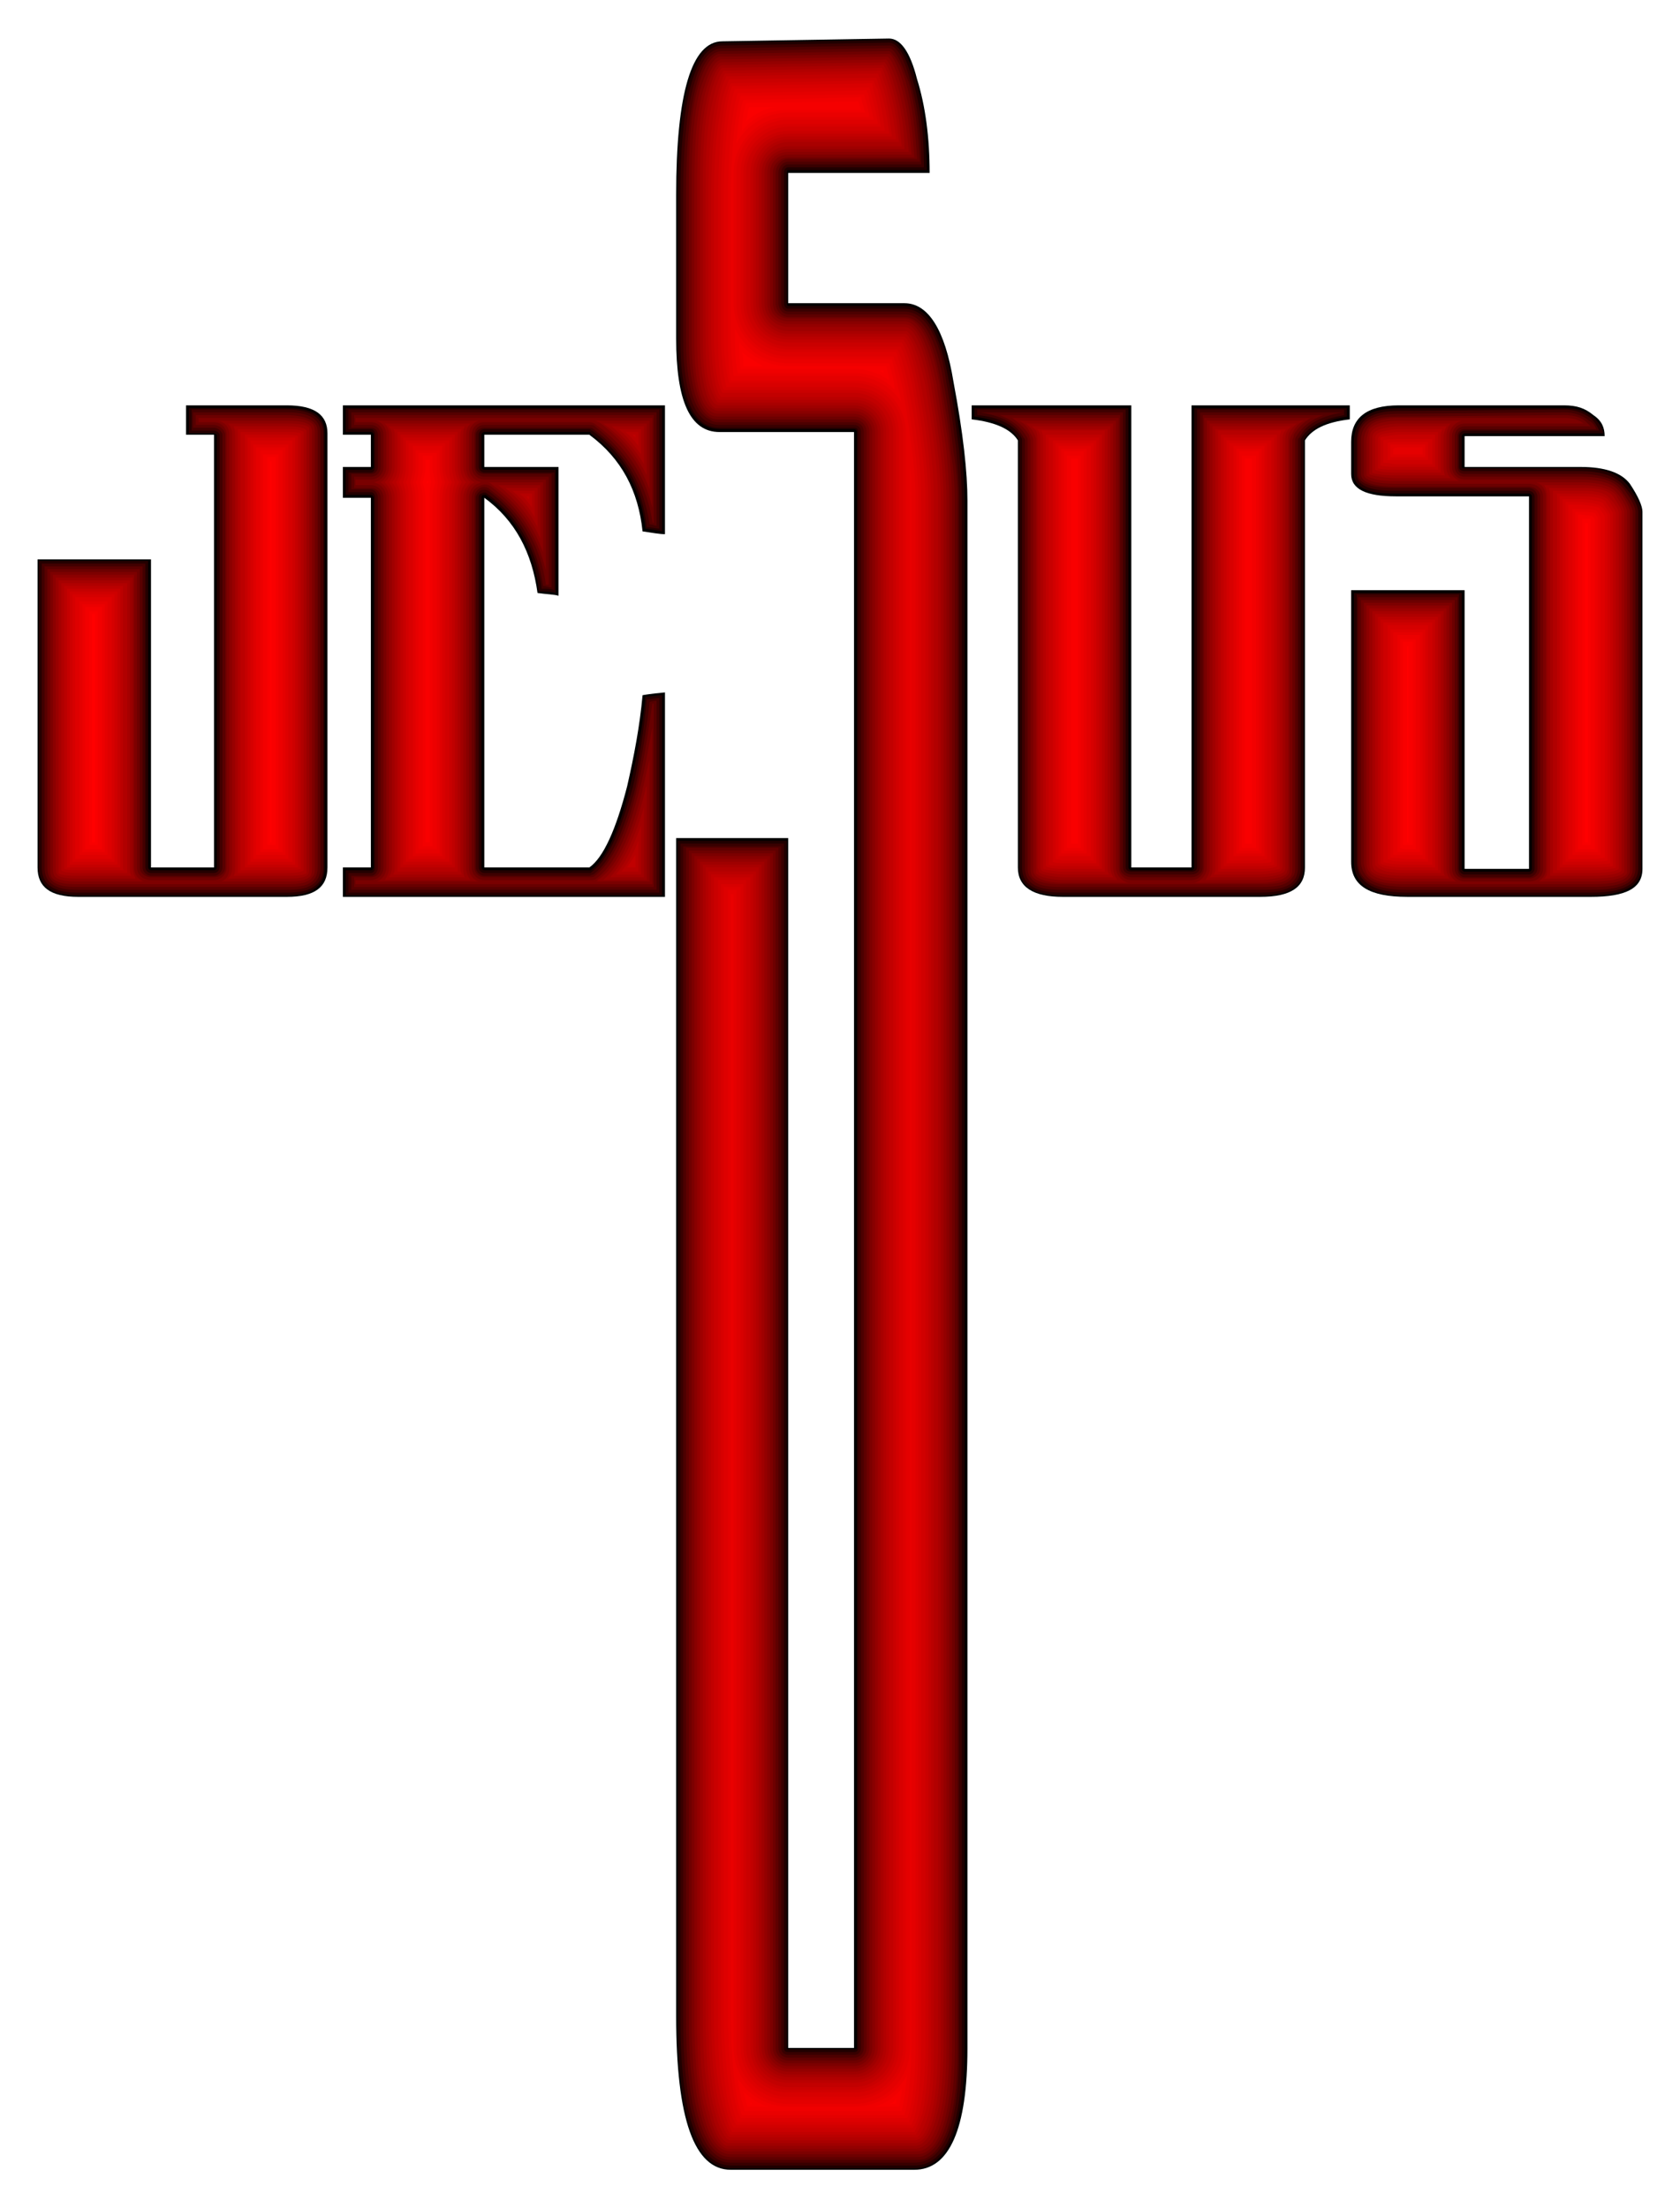
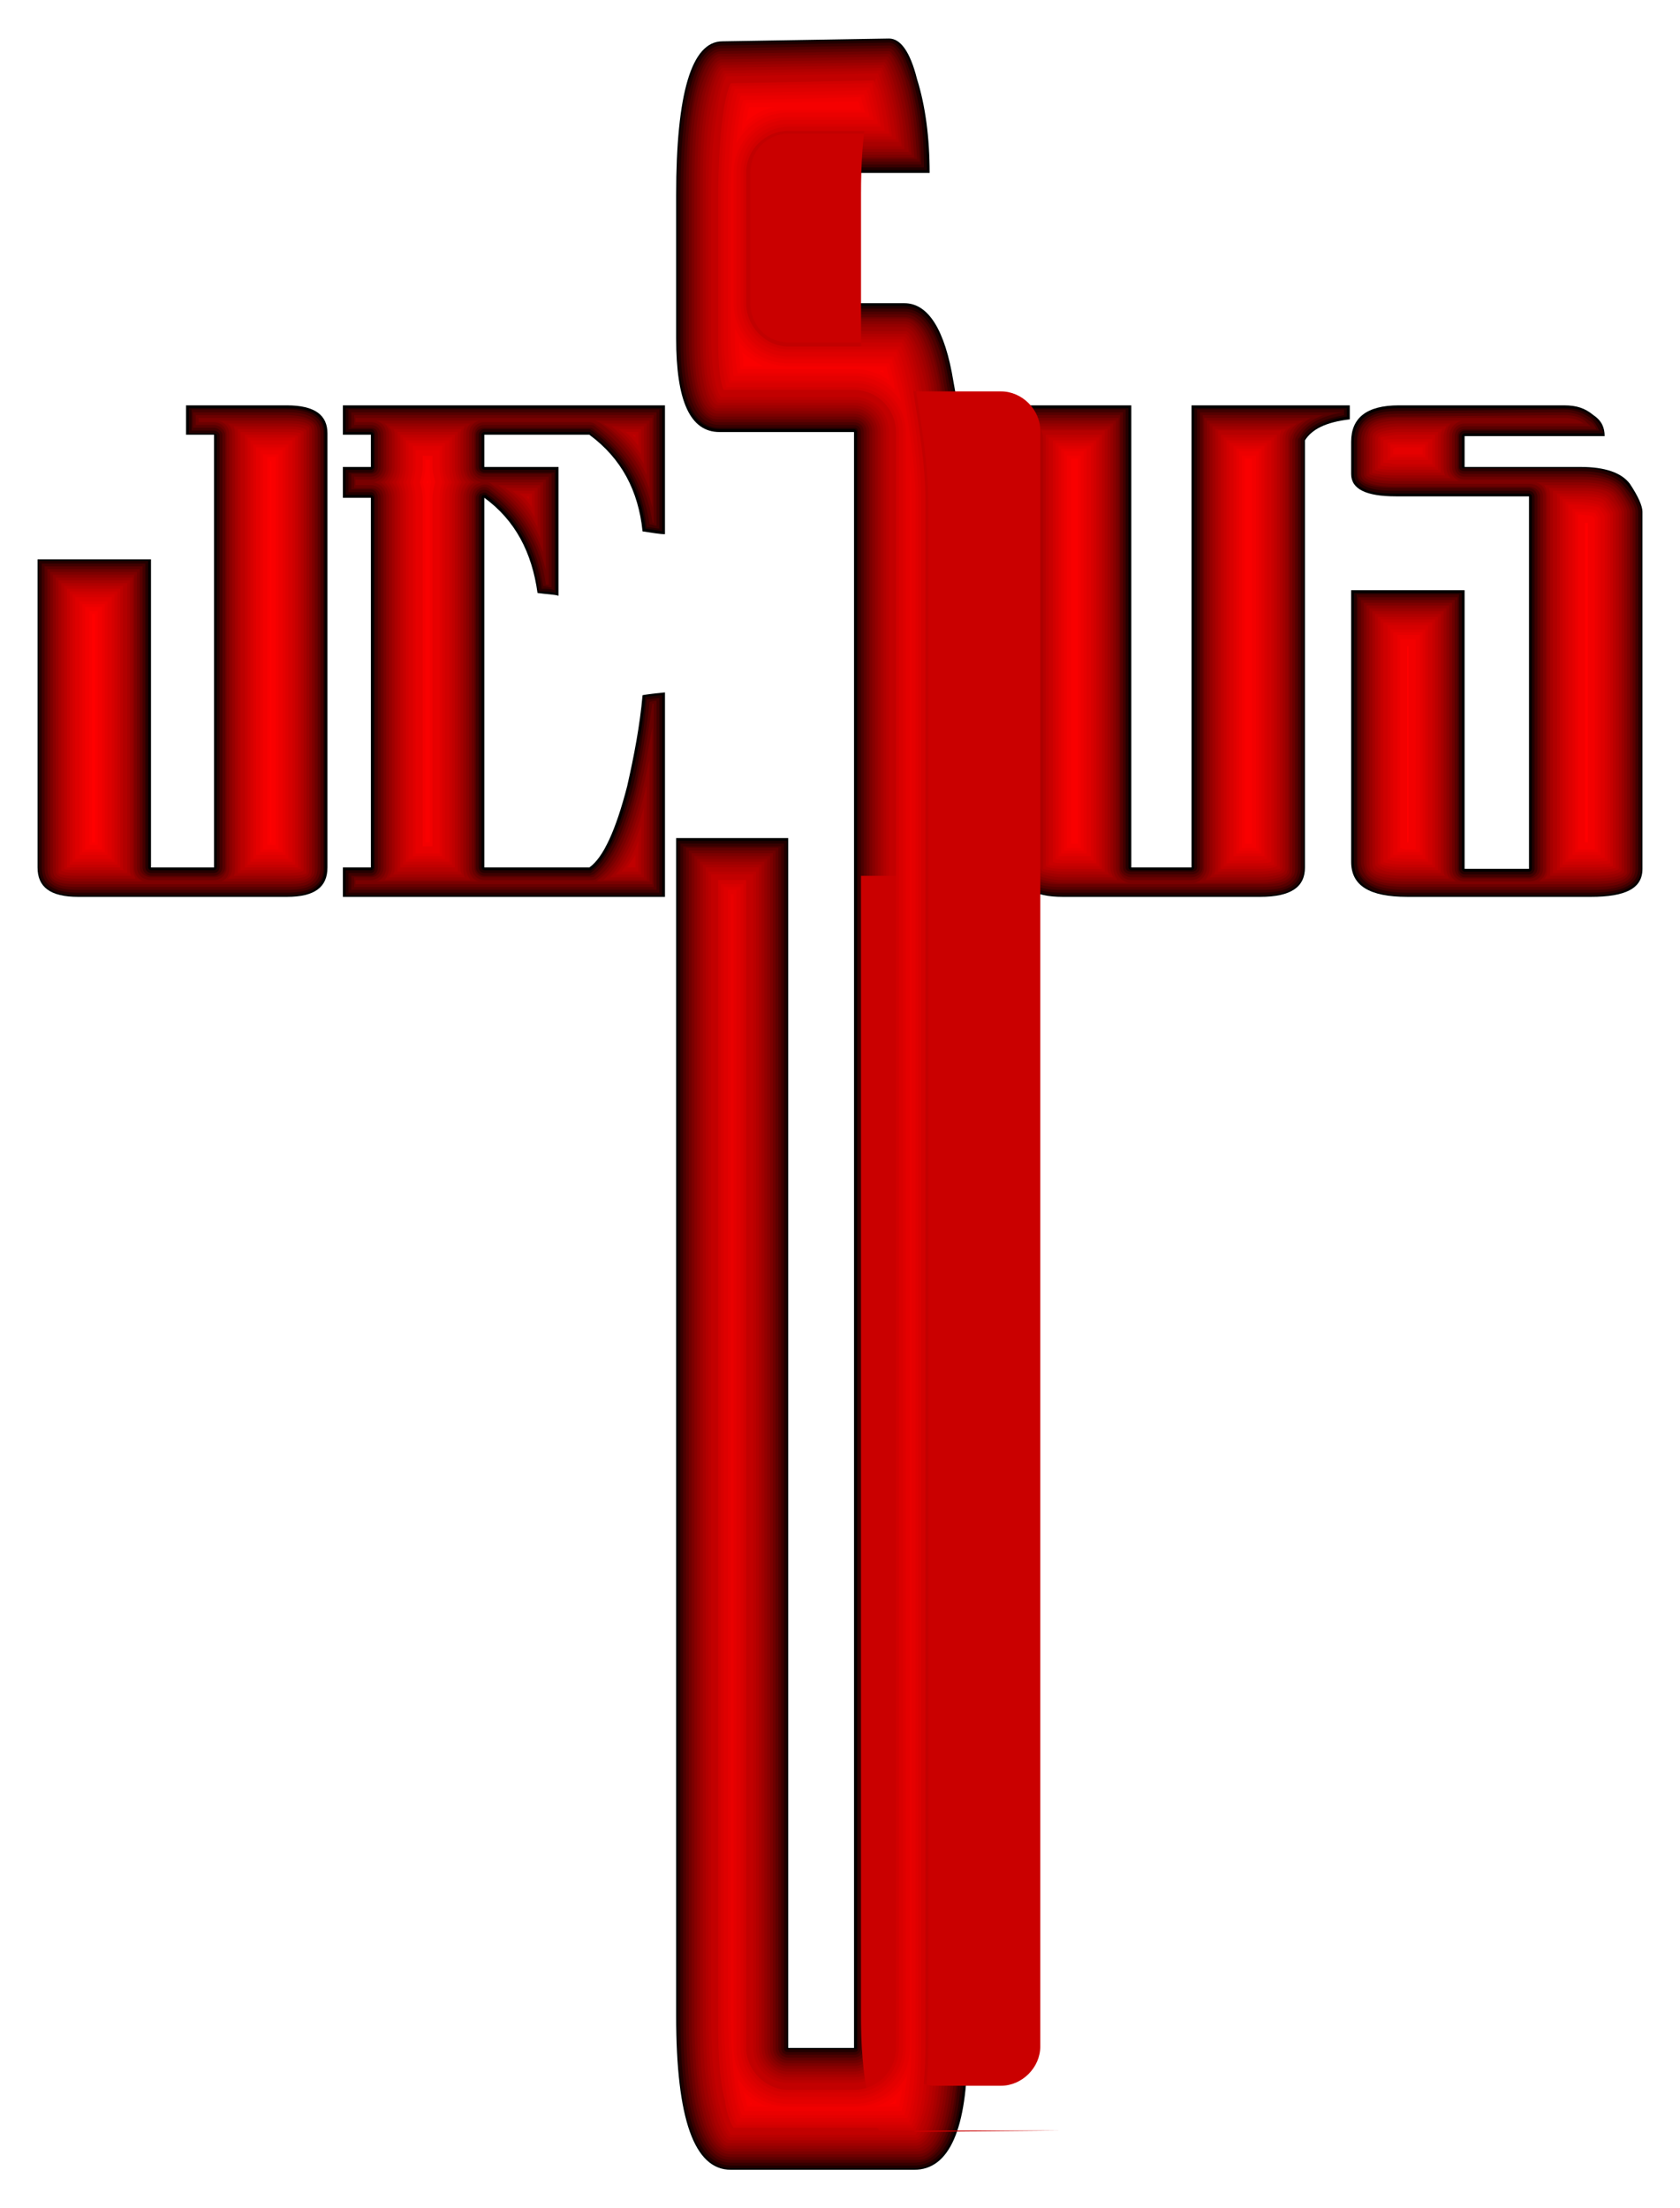
<svg xmlns="http://www.w3.org/2000/svg" enable-background="new 0 0 1261.118 1657.736" image-rendering="optimizeQuality" shape-rendering="geometricPrecision" text-rendering="geometricPrecision" version="1.1" viewBox="0 0 1261.1 1657.7" xml:space="preserve">
  <path d="m548.56 1628.9c-27.332 0-40.999-37.845-40.999-115.64v-884.1h84.1v908.28h49.409v-1213.1h-100.92c-22.076 0-32.589-23.127-32.589-70.434v-107.23c0-76.741 11.564-115.64 34.691-115.64l125.1-2.102c8.41 0 15.769 9.461 21.025 30.486 6.307 19.974 9.461 44.152 9.461 70.434h-106.18v97.766h87.254c17.871 0 30.486 19.974 36.794 58.87 7.359 38.896 10.513 68.331 10.513 89.356v1161.6c0 60.972-13.666 91.459-39.947 91.459h-137.72v-1e-3z" />
  <path d="m215.32 304.3c21.025 0 30.486 7.359 30.486 21.025v325.89c0 14.717-9.461 22.076-30.486 22.076h-156.64c-21.025 0-30.486-7.359-30.486-22.076v-231.27h85.151v231.28h47.306v-324.84h-21.025v-22.076h75.69z" />
  <path d="m257.37 304.3h241.79v96.715c-4.205 0-9.461-1.051-16.82-2.102-3.154-30.486-15.769-54.665-39.947-72.536h-78.844v24.179h55.716v96.715c-3.154-1.051-8.41-1.051-15.769-2.103-4.205-30.486-16.82-54.665-39.947-71.485v277.53h78.844c10.512-7.359 19.974-28.384 28.384-60.972 5.256-23.128 9.461-45.204 11.564-68.331 0 0 5.256-1.051 16.82-2.102v153.48h-241.79v-22.076h21.025v-277.53h-21.025v-23.129h21.025v-24.179h-21.025v-22.076z" />
  <path d="m764.07 651.21v-320.63c-5.256-8.41-16.82-13.666-34.691-15.769v-10.512h119.84v346.91h45.204v-346.91h118.79v10.512c-17.871 2.103-28.384 7.359-33.64 15.769v320.63c0 14.717-10.512 22.076-33.64 22.076h-148.23c-22.076 0-33.64-7.358-33.64-22.076z" />
  <path d="m1056.3 673.28c-28.384 0-42.05-8.41-42.05-26.281v-203.94h85.151v209.2h48.357v-279.63h-99.869c-22.076 0-33.64-5.256-33.64-16.82v-24.179c0-17.871 11.564-27.332 35.742-27.332h124.05c9.461 0 15.769 2.103 22.076 7.359 6.307 4.205 8.41 9.461 8.41 15.769h-105.12v23.127h87.254c17.871 0 30.486 4.205 36.794 12.615 6.307 9.461 9.461 16.82 9.461 21.025v268.07c0 14.717-12.615 21.025-38.896 21.025h-137.71z" />
  <path d="m1203.5 325.32c-1.051-5.256-4.205-9.461-8.41-12.615-6.307-5.256-12.615-6.307-21.025-6.307h-124.05c-17.871 0-33.64 5.256-33.64 25.23v24.179c0 14.717 22.076 14.717 31.537 14.717h99.869c1.051 0 2.103 1.051 2.103 2.103v279.63c0 1.051-1.051 2.102-2.103 2.102h-48.357c-1.051 0-2.103-1.051-2.103-2.102v-207.1h-80.946v201.84c0 22.076 22.076 25.23 39.947 25.23h137.71c12.615 0 37.845-2.103 37.845-19.974v-268.07c0-6.307-6.307-14.717-9.461-18.922-8.41-11.564-23.128-13.666-35.742-13.666h-87.254c-1.051 0-2.103 0-2.103-1.051v-23.127c0-1.051 1.051-2.103 2.103-2.103h104.07z" fill="#240000" />
  <path d="m1200.3 323.22c-1.051-3.154-3.154-6.307-6.307-9.461-6.307-4.205-12.615-6.307-19.974-6.307l-124.05 1.051c-16.82 0-31.537 4.205-31.537 23.127v24.179c0 12.615 21.025 12.615 29.435 12.615h99.869c2.103 0 4.205 2.102 4.205 4.205v279.63c0 2.102-2.102 4.205-4.205 4.205h-48.357c-2.103 0-4.205-2.103-4.205-4.205v-206.04h-76.741v200.79c0 19.974 22.076 23.127 37.845 23.127h137.71c11.564 0 35.742-1.051 35.742-17.871v-268.07c0-5.256-6.307-14.717-9.461-17.871-7.359-10.512-22.076-12.615-33.64-12.615h-87.254c-2.103 0-4.205-1.051-4.205-3.154v-23.127c0-2.103 2.102-4.205 4.205-4.205h100.92z" fill="#410000" />
  <path d="m1198.2 322.17c-1.051-3.154-3.154-5.256-5.256-6.307-5.256-4.205-11.564-6.307-18.922-6.307l-124.05 1.051c-15.769 0-30.486 3.154-30.486 21.025v24.179c0 10.512 21.025 10.512 28.384 10.512h99.869c3.154 0 6.307 3.154 6.307 6.307v279.63c0 3.154-3.154 6.307-6.307 6.307h-48.357c-3.154 0-5.256-3.154-5.256-6.307v-203.94h-74.639v198.69c0 18.922 22.076 21.025 36.794 21.025h137.71c9.461 0 33.64 0 33.64-15.769v-268.07c0-5.256-6.307-13.666-8.41-16.82-7.359-9.461-22.076-11.564-32.589-11.564h-87.254c-3.154 0-5.256-2.103-5.256-5.256v-23.127c0-3.154 2.102-5.256 5.256-5.256h98.815z" fill="#580000" />
  <path d="m1194 320.06c-1.051-1.051-2.102-2.103-3.154-3.154-4.205-4.205-10.512-5.256-16.82-5.256l-124.05 1.051c-14.718 0-28.384 2.103-28.384 18.922v24.179c0 9.461 21.025 9.461 26.281 9.461h99.869c4.205 0 8.41 3.154 8.41 7.359v279.63c0 4.205-4.205 7.359-8.41 7.359h-48.357c-4.205 0-7.359-3.154-7.359-7.359v-201.84h-70.434v196.58c0 3.154 1.051 6.307 3.154 9.461 5.256 8.41 22.076 9.461 31.537 9.461h137.71c7.359 0 26.281 0 30.486-8.41 1.051-2.102 1.051-3.154 1.051-5.256v-268.07c0-4.205-6.307-12.615-8.41-15.769-6.307-9.461-19.974-10.512-30.486-10.512h-87.254c-4.205 0-7.359-3.154-7.359-7.359v-23.127c0-4.205 3.154-7.359 7.359-7.359h94.613z" fill="#6C0000" />
  <path d="m1188.8 317.96c-4.205-3.154-8.41-4.205-14.717-4.205h-124.05c-7.359 0-18.922 1.051-23.127 7.359-2.103 3.154-3.154 6.307-3.154 10.512v24.179c0 7.359 19.974 7.359 24.179 7.359h99.869c6.307 0 10.512 4.205 10.512 9.461v279.63c0 5.256-4.205 9.461-10.512 9.461h-48.357c-5.256 0-9.461-4.205-9.461-9.461v-199.74h-66.229v194.48c0 3.154 1.051 5.256 2.102 8.41 5.256 8.41 22.076 8.41 30.486 8.41h137.71c6.307 0 25.23 0 28.384-7.359 1.051-1.051 1.051-2.103 1.051-4.205v-268.07c0-3.154-5.256-12.615-7.359-14.717-6.307-8.41-19.974-9.461-29.435-9.461h-87.254c-5.256 0-9.461-4.205-9.461-9.461v-23.127c0-5.256 4.205-9.461 9.461-9.461h89.355z" fill="#7D0000" />
  <path d="m1177.2 315.86h-3.154-26.281 29.435zm-79.895 0h-47.306c-6.307 0-17.871 1.051-22.076 6.307-1.051 3.154-2.103 6.307-2.103 9.461v24.179 1.051c1.051 1.051 3.154 2.103 4.205 2.103 5.256 2.103 12.615 2.103 17.871 2.103h47.306c-4.205-2.103-7.359-6.307-7.359-10.513v-23.127c1e-3 -5.257 4.206-10.513 9.462-11.564zm55.716 46.255c4.205 1.051 7.359 5.256 7.359 10.512v279.63c0 4.205-2.103 7.359-5.256 9.461h38.896c5.256 0 24.179 0 27.333-6.307v-3.154-268.07c0-3.154-5.256-11.564-7.359-13.666-5.256-7.359-18.922-8.41-27.332-8.41h-33.641zm-59.921 299.61c-3.154-2.102-5.256-5.256-5.256-9.461v-197.64h-62.024v192.38c0 2.102 0 5.256 2.103 7.359 4.205 7.359 21.025 7.359 28.384 7.359h36.793z" fill="#8C0000" />
  <path d="m1088.9 317.96h-38.896c-5.256 0-16.82 1.051-19.974 5.256-2.102 2.103-2.102 5.256-2.102 8.41v24.179c3.154 2.103 15.769 3.154 19.974 3.154h40.999c-2.103-2.103-3.154-5.256-3.154-8.41v-23.127c-1e-3 -3.154 1.051-7.359 3.153-9.462zm70.434 46.255c1.051 2.103 2.103 5.256 2.103 8.41v279.63c0 3.154 0 5.256-2.103 7.359h34.691c4.205 0 23.127 0 25.23-5.256v-2.102-268.07c0-3.154-5.256-10.512-6.307-12.615-5.256-6.307-18.922-7.359-26.281-7.359h-27.333zm-71.485 295.4c-1.051-2.103-2.103-4.205-2.103-7.359v-195.53h-57.819v190.28c0 2.102 0 4.205 1.051 6.307 4.205 6.307 21.025 6.307 27.332 6.307h31.539z" fill="#900" />
  <path d="m1217.2 384.19c0-2.102-4.205-8.41-6.307-11.564-4.205-6.307-17.871-6.307-24.179-6.307h-24.179c1.051 2.103 1.051 4.205 1.051 6.307v279.63 5.256h30.486c3.154 0 21.025 0 23.127-4.205v-269.12zm-132.46-27.332c-1.051-2.102-1.051-4.205-1.051-6.307v-23.127c0-2.103 1.051-5.256 2.102-7.359h-35.742c-4.205 0-15.769 1.051-18.922 5.256-1.051 1.051-1.051 4.205-1.051 6.307v23.127c4.205 2.102 14.718 2.102 17.871 2.102h36.793zm0 300.66c-1.051-1.051-1.051-3.154-1.051-5.256v-193.43h-53.614v188.17c0 1.051 0 3.154 1.051 5.256 3.154 5.256 19.974 5.256 25.23 5.256h28.384z" fill="#A60000" />
  <path d="m1215.1 652.26v-267.02c0-3.154-4.205-8.41-6.307-10.513-4.205-6.307-15.769-6.307-22.076-6.307h-21.025v4.205 279.63 3.154h28.384c3.153 0 17.87 0 21.024-3.154zm-133.51-297.5v-4.205-23.127c0-2.103 0-3.154 1.051-5.256h-32.589c-3.154 0-14.718 1.051-16.82 4.205-1.051 1.051-1.051 3.154-1.051 5.256v21.025c4.205 2.103 12.615 2.103 15.769 2.103h33.64zm0 300.66v-3.154-191.33h-49.409v186.07c0 1.051 0 3.154 1.051 3.154 3.154 5.256 18.922 5.256 23.127 5.256h25.231z" fill="#B10000" />
  <path d="m1213 651.21v-265.97c-1.051-3.154-4.205-7.359-5.256-9.461-4.205-5.256-15.769-5.256-21.025-5.256h-18.922c1.051 0 1.051 1.051 1.051 2.103v279.63 1.051h25.23c3.154 0 14.717 0 18.922-2.103zm-133.51-298.55v-2.103-23.127-3.154h-29.435c-3.154 0-13.666 1.051-14.718 3.154-1.051 1.051-1.051 3.154-1.051 4.205v19.974c4.205 1.051 10.512 1.051 13.666 1.051h31.538zm0 300.66v-1.051-189.22h-45.204v183.97s0 2.102 1.051 2.102c2.103 4.205 17.871 4.205 21.025 4.205h23.128z" fill="#b00" />
  <path d="m1210.8 650.16v-264.92c-1.051-2.103-4.205-6.307-5.256-8.41-3.154-4.205-14.717-4.205-18.922-4.205h-15.769v278.58h23.127c3.154 0 12.615 0 16.82-1.051zm-133.51-299.61v-23.127-1.051h-27.333c-3.154 0-10.512 1.051-13.666 2.103v3.154 17.871c4.205 1.051 9.461 1.051 11.564 1.051h29.435zm0 300.66v-186.07h-40.999v182.92c4.205 3.154 15.769 3.154 19.974 3.154h21.025z" fill="#C50000" />
  <path d="m1208.7 648.05v-261.76c-1.051-2.103-4.205-6.307-5.256-8.41-2.103-2.102-13.666-3.154-16.82-3.154h-13.666v274.38h21.025c3.154 0 10.513 0 14.717-1.052zm-133.51-299.6v-18.922h-25.23c-2.103 0-8.41 0-11.564 1.051v16.82c4.205 0 7.359 1.051 9.461 1.051h27.333zm0 300.66v-181.87h-36.794v179.76c4.205 2.102 14.718 2.102 17.871 2.102h18.923z" fill="#CE0000" />
  <path d="m1206.6 645.95v-259.66c-1.051-2.103-3.154-5.256-5.256-6.307-2.103-2.103-11.564-3.154-14.717-3.154h-11.564v270.17h18.922c2.102-1e-3 8.41-1e-3 12.615-1.052zm-134.56-300.66v-13.666h-22.076c-2.103 0-6.307 0-8.41 1.051v12.615h6.307 24.179zm0 301.71v-177.66h-30.486v175.56c4.205 2.102 11.564 2.102 14.718 2.102h15.768z" fill="#D60000" />
  <path d="m1204.5 643.85v-256.5c-1.051-2.102-3.154-4.205-4.205-6.307-3.154-1.051-10.512-2.102-13.666-2.102h-9.461v265.96h16.82c2.101 0 6.306 0 10.512-1.052zm-134.56-300.66v-9.461h-19.974-6.307v9.461h4.205 22.076zm0 301.71v-172.4h-26.281v171.35c4.205 0 9.461 1.051 12.615 1.051h13.666z" fill="#DE0000" />
  <path d="m1201.4 641.75v-253.35c-1.051-2.102-2.103-4.205-3.154-5.256-2.103-1.051-9.461-1.051-11.564-1.051h-6.307v259.66h13.666 7.359zm-133.51-300.66v-5.256h-17.871c-1.051 0-2.103 0-4.205 1.051v4.205h2.102 19.974zm0 300.66v-167.15h-22.076v167.15h10.512 11.564z" fill="#E50000" />
  <path d="m1199.3 639.64v-251.25c-1.051-1.051-1.051-2.102-2.102-3.154-3.154-1.051-8.41-1.051-10.512-1.051h-4.205v255.45h11.564 5.255zm-133.51 0v-162.94h-16.82v162.94h7.359 9.461z" fill="#EC0000" />
  <path d="m1197.2 637.54v-248.1l-2.103-2.103c-2.103 0-6.307-1.051-8.41-1.051h-2.103v251.25h9.461c1e-3 1e-3 1.052 1e-3 3.155 1e-3zm-134.56 0v-157.69h-11.564v156.64c2.103 1.051 4.205 1.051 5.256 1.051h6.308z" fill="#F30000" />
-   <path d="m1194 634.39v-243.89-1.051h-6.307v244.94h6.307zm-133.51 0v-152.43h-7.359v152.43h3.154 4.205z" fill="#F90000" />
  <path d="m1191.9 632.28v-239.68h-2.103v239.68h2.103zm-134.56 0v-147.18h-1.051v147.18h1.051z" fill="#f00" />
  <path d="m1011.1 312.7v-6.307h-114.59v344.81c0 1.051-1.051 2.102-2.103 2.102h-45.204c-1.051 0-2.102-1.051-2.102-2.102v-344.81h-115.64v6.307c12.615 2.103 27.332 5.256 33.64 17.871v320.63c0 17.871 17.871 21.025 32.589 21.025h148.23c14.718 0 32.589-3.154 32.589-21.025v-320.63c6.307-11.563 21.024-15.768 32.588-17.871z" fill="#230000" />
  <path d="m1009 311.65v-4.205h-110.38v343.76c0 2.102-2.102 3.154-4.205 3.154h-45.204c-2.102 0-4.205-1.051-4.205-3.154v-343.76h-111.43v4.205c12.615 1.051 27.332 5.256 33.64 17.871v321.68c0 16.82 16.82 18.922 30.486 18.922h148.23c13.666 0 30.486-2.102 30.486-18.922v-321.68c6.308-11.564 21.026-15.769 32.589-17.871z" fill="#3E0000" />
  <path d="m1008 309.55h-107.23v341.66c0 3.154-3.154 5.256-6.307 5.256h-45.204c-3.154 0-6.307-2.103-6.307-5.256v-341.66h-107.23c12.615 2.102 26.281 6.307 32.589 18.922 1.051 1.051 1.051 1.051 1.051 2.103v320.63c0 15.769 15.769 16.82 28.384 16.82h148.23c12.615 0 28.384-1.051 28.384-16.82v-320.63c0-1.051 0-1.051 1.051-2.103 5.256-11.563 19.973-16.819 32.588-18.922z" fill="#500" />
  <path d="m993.24 311.65h-90.407v339.55c0 4.205-4.205 7.359-8.41 7.359h-45.204c-4.205 0-8.41-3.154-8.41-7.359v-339.55h-90.407c8.41 3.154 15.769 8.41 19.974 15.769 1.051 1.051 1.051 2.102 1.051 3.154v320.63c0 2.102 0 5.256 2.102 7.359 4.205 7.359 16.82 7.359 24.179 7.359h148.23c7.359 0 19.974 0 24.179-7.359 2.102-2.102 2.102-5.256 2.102-7.359v-320.63c0-1.051 0-2.103 1.051-3.154 4.205-7.358 11.564-12.614 19.974-15.768z" fill="#680000" />
  <path d="m983.78 313.76h-79.895v337.45c0 5.256-4.205 9.461-9.461 9.461h-45.204c-5.256 0-9.461-4.205-9.461-9.461v-337.45h-79.895c4.205 3.154 9.461 7.359 12.615 12.615 0 1.051 1.051 3.154 1.051 4.205v320.63c0 2.102 0 4.205 1.051 6.307 4.205 6.307 16.82 6.307 23.127 6.307h148.23c6.307 0 18.922 0 23.128-6.307 1.051-2.102 1.051-4.205 1.051-6.307v-320.63c0-1.051 1.051-2.103 1.051-4.205 3.155-5.256 7.36-9.461 12.616-12.615z" fill="#790000" />
  <path d="m978.52 315.86h-72.536v335.35c0 5.256-4.205 10.512-9.461 11.564h49.409c5.256 0 17.871-1.051 21.025-6.307 1.051-1.051 1.051-3.154 1.051-5.256v-320.63c0-1.051 1.051-3.154 2.103-5.256 2.102-4.205 4.204-7.359 8.409-9.461zm-131.41 346.91c-5.256-1.051-9.461-6.307-9.461-11.564v-335.35h-72.536c4.205 2.103 6.307 5.256 8.41 9.461 1.051 2.103 2.103 3.154 2.103 5.256v320.63c0 2.102 0 4.205 1.051 5.256 3.154 5.256 15.769 6.307 21.025 6.307h49.408z" fill="#800" />
  <path d="m973.27 317.96h-65.177v333.25c0 3.154-1.051 6.307-3.154 9.461h40.999c4.205 0 16.82-1.051 19.974-5.256 0-1.051 1.051-3.154 1.051-4.205v-320.63c0-2.103 0-4.205 1.051-6.307 1.051-2.103 3.153-4.205 5.256-6.308zm-134.56 342.71c-2.102-3.154-3.154-6.307-3.154-9.461v-333.25h-65.177c2.103 2.103 4.205 4.205 5.256 6.307s2.102 4.205 2.102 6.307v320.63 4.205c3.154 4.205 15.769 5.256 19.974 5.256h40.999z" fill="#950000" />
  <path d="m969.06 320.06h-58.87v331.14c0 2.102 0 5.256-2.102 7.359h37.845c3.154 0 15.769-1.051 17.871-4.205 1.051-1.051 1.051-2.102 1.051-3.154v-320.63c0-2.103 0-4.205 1.051-6.307 1.051-2.103 2.103-3.154 3.154-4.205zm-133.51 338.5c-1.051-2.102-2.102-5.256-2.102-7.359v-331.14h-58.87l3.154 3.154c1.051 3.154 1.051 5.256 1.051 7.359v320.63c0 1.051 1.051 2.102 1.051 3.154 2.103 3.154 14.717 4.205 17.871 4.205h37.845z" fill="#A10000" />
  <path d="m964.86 322.17h-52.562v329.04c0 2.102 0 3.154-1.051 5.256h34.691c3.154 0 14.718-1.051 15.769-3.154 1.051-1.051 1.051-2.102 1.051-2.102v-320.63c0-2.103 0-5.256 2.102-7.359v-1.051zm-132.46 334.3c-1.051-2.103-1.051-3.154-1.051-5.256v-329.04h-52.562c2.102 3.154 2.102 5.256 2.102 8.41v320.63s0 1.051 1.051 2.102c1.051 2.102 13.666 3.154 15.769 3.154h34.691z" fill="#AC0000" />
  <path d="m782.99 652.26c3.154 1.051 11.564 2.102 14.717 2.102h31.537v-3.154-327.99h-47.306c1.051 3.154 1.051 5.256 1.051 7.359v320.63c1e-3 1e-3 1e-3 1e-3 1e-3 1.052zm131.41 2.103h31.537c3.154 0 11.564-1.051 14.718-2.102v-1.051-320.63c0-2.103 0-4.205 1.051-7.359h-47.306v327.99 3.154z" fill="#B60000" />
  <path d="m785.09 650.16c3.154 2.102 10.512 2.102 12.615 2.102h29.435v-1.051-324.84h-42.05v4.205 319.58zm131.41 2.102h29.435c2.103 0 9.461 0 12.615-2.102v-319.58-4.205h-42.05v324.84 1.051z" fill="#C00000" />
  <path d="m787.2 649.1c3.154 1.051 8.41 1.051 10.512 1.051h27.332v-321.68h-37.845v2.103 318.53zm131.41 1.051h27.332c2.103 0 7.359 0 10.513-1.051v-318.53-2.103h-37.845v321.68z" fill="#C80000" />
  <path d="m790.35 647c2.102 1.051 5.256 1.051 7.359 1.051h25.23v-317.48h-32.589v316.43zm130.35 1.051h25.23c2.103 0 5.256 0 8.41-1.051v-316.43h-33.64v317.48z" fill="#D10000" />
  <path d="m792.45 644.9c2.102 0 4.205 1.051 5.256 1.051h23.128v-313.27h-28.384v312.22zm130.36 1.051h23.127c1.051 0 3.154-1.051 5.256-1.051v-312.22h-28.384v313.27z" fill="#D80000" />
  <path d="m794.55 642.8h3.154 21.025v-308.02h-24.179v308.02zm131.41 0h19.974 3.154v-308.02h-23.128v308.02z" fill="#E00000" />
  <path d="m796.66 640.7h18.922v-303.81h-18.922v303.81zm131.41 0h18.922v-303.81h-18.922v303.81z" fill="#E70000" />
  <path d="m798.76 638.59h14.717v-299.61h-14.717v299.61zm131.41 0h14.717v-299.61h-14.717v299.61z" fill="#ED0000" />
  <path d="m800.86 636.49h10.513v-294.35h-10.513v294.35zm131.41 0h10.513v-294.35h-10.513v294.35z" fill="#F30000" />
  <path d="m804.02 633.34h5.256v-289.09h-5.256v289.09zm130.36 0h5.256v-289.09h-5.256v289.09z" fill="#F90000" />
  <path d="m806.12 631.23v-284.89 284.89zm131.41 0v-284.89 284.89z" fill="#f00" />
  <path d="m259.47 306.4v17.871h18.922c1.051 0 2.102 1.051 2.102 2.102v24.179c0 1.051-1.051 2.103-2.102 2.103h-18.922v18.922h18.922c1.051 0 2.102 1.051 2.102 2.102v277.53c0 1.051-1.051 2.102-2.102 2.102h-18.922v18.922h237.58v-150.33c-4.205 0-8.41 1.051-12.615 1.051-2.103 23.127-6.307 45.204-11.564 67.28-4.205 17.871-13.666 51.511-29.435 63.075h-79.895c-1.051 0-2.102-1.051-2.102-2.102v-277.53c0-1.051 0-1.051 1.051-2.102h2.103c24.179 17.871 36.794 43.101 39.947 72.536 4.205 0 8.41 0 12.615 1.051v-92.51h-53.614c-1.051 0-2.102-1.051-2.102-2.103v-24.179c0-1.051 1.051-2.102 2.102-2.102h78.844s1.051 0 1.051 1.051c24.179 17.871 37.845 42.05 40.999 71.485 4.205 1.051 8.41 1.051 12.615 2.103v-92.51h-237.58z" fill="#230000" />
  <path d="m261.57 307.45v14.717h16.82c2.102 0 3.154 2.103 3.154 4.205v24.179c0 2.103-1.051 4.205-3.154 4.205h-16.82v14.717h16.82c2.102 0 3.154 2.103 3.154 4.205v277.53c0 2.102-1.051 4.205-3.154 4.205h-16.82v14.717h233.38v-146.12c-3.154 0-6.307 1.051-9.461 1.051-2.103 22.076-5.256 44.152-10.512 66.229-5.256 17.871-14.717 51.511-30.486 63.075-1.051 1.051-1.051 1.051-2.103 1.051h-78.844c-2.102 0-4.205-2.102-4.205-4.205v-277.53c0-2.102 1.051-3.154 2.103-3.154 1.051-1.051 3.154-1.051 4.205 0 24.179 17.871 36.794 42.05 40.999 71.485 3.154 0 6.307 0 9.461 1.051v-88.305h-52.562c-2.102 0-4.205-2.103-4.205-4.205v-24.179c0-2.102 2.103-4.205 4.205-4.205h78.844c1.051 0 1.051 1.051 2.103 1.051 24.179 17.871 37.845 42.05 40.999 72.536 3.154 0 6.307 1.051 9.461 1.051v-89.356h-233.38z" fill="#3E0000" />
  <path d="m263.67 309.55v11.564h14.717c3.154 0 5.256 2.102 5.256 5.256v24.179c0 3.154-2.103 5.256-5.256 5.256h-14.717v11.564h14.717c3.154 0 5.256 3.154 5.256 6.307v277.53c0 3.154-2.103 6.307-5.256 6.307h-14.717v10.513h229.17v-141.92c-1.051 0-3.154 0-5.256 1.051-2.102 21.025-6.307 43.101-10.512 64.126-5.256 18.922-14.717 52.562-31.537 65.177-1.051 0-2.102 1.051-3.154 1.051h-78.844c-3.154 0-6.307-3.154-6.307-6.307v-277.53c0-2.102 2.102-4.205 3.154-5.256 2.103-1.051 4.205-1.051 6.307 0 24.179 17.871 36.794 43.101 40.999 71.485 2.103 0 4.205 1.051 6.307 1.051v-85.151h-50.46c-3.154 0-6.307-2.103-6.307-5.256v-24.179c0-3.154 3.154-5.256 6.307-5.256h78.844c1.051 0 2.103 0 3.154 1.051 24.179 17.871 37.845 42.05 42.05 71.485 2.103 0 4.205 1.051 5.256 1.051v-85.151h-229.17z" fill="#500" />
  <path d="m265.78 311.65v7.359h12.615c4.205 0 7.359 3.154 7.359 7.359v24.179c0 4.205-3.154 7.359-7.359 7.359h-12.615v8.41h12.615c4.205 0 7.359 3.154 7.359 7.359v277.53c0 4.205-3.154 7.359-7.359 7.359h-12.615v7.359h224.97v-137.72h-1.051c-3.154 22.076-6.307 43.101-11.564 64.126-4.205 18.922-14.717 52.562-31.537 65.177-1.051 1.051-2.103 1.051-4.205 1.051h-78.844c-4.205 0-7.359-3.154-7.359-7.359v-277.53c0-3.154 1.051-5.256 4.205-7.359 2.103-1.051 5.256-1.051 7.359 1.051 24.179 17.871 37.845 42.05 42.05 71.485h2.102v-80.946h-48.357c-4.205 0-7.359-3.154-7.359-7.359v-24.179c0-4.205 3.154-7.359 7.359-7.359h78.844c2.103 0 3.154 0 4.205 1.051 24.179 18.922 38.896 43.101 43.101 71.485 0 1.051 1.051 1.051 1.051 1.051v-80.946h-224.97z" fill="#680000" />
  <path d="m266.83 313.76v3.154h11.564c5.256 0 9.461 4.205 9.461 9.461v24.179c0 5.256-4.205 9.461-9.461 9.461h-11.564v4.205h11.564c5.256 0 9.461 4.205 9.461 9.461v277.53c0 5.256-4.205 9.461-9.461 9.461h-11.564v3.154h222.86v-117.74c-3.154 15.769-5.256 30.486-9.461 46.255-5.256 19.974-14.717 54.665-32.589 67.28-1.051 1.051-3.154 1.051-5.256 1.051h-78.844c-5.256 0-9.461-4.205-9.461-9.461v-277.53c0-4.205 2.102-7.359 5.256-8.41 3.154-2.103 6.307-2.103 9.461 0 22.076 16.82 34.691 37.845 40.999 63.075v-68.331h-46.255c-5.256 0-9.461-4.205-9.461-9.461v-24.179c0-5.256 4.205-9.461 9.461-9.461h78.844c2.103 0 4.205 1.051 5.256 2.102 22.076 15.769 35.742 36.794 42.05 62.024v-67.28h-222.86z" fill="#790000" />
  <path d="m282.6 315.86c4.205 1.051 7.359 5.256 7.359 10.512v24.179c0 6.307-4.205 10.513-9.461 11.564 5.256 1.051 9.461 5.256 9.461 11.564v277.53c0 5.256-3.154 9.461-7.359 10.512h76.741c-4.205-1.051-7.359-5.256-7.359-10.512v-277.53c0-4.205 2.103-8.41 6.307-10.512 1.051 0 2.102-1.051 3.154-1.051-5.256-1.051-9.461-5.256-9.461-11.564v-24.179c0-5.256 3.154-9.461 7.359-10.512h-76.741zm163.99 345.86h40.999v-91.459c-2.102 7.359-3.154 14.717-5.256 22.076v1.051c-5.256 19.974-14.717 54.665-33.64 67.28 0 1.052-1.051 1.052-2.103 1.052zm-80.946-299.61c2.103 0 3.154 1.051 4.205 2.102 18.922 13.666 30.486 30.486 37.845 50.46v-52.562h-42.05zm80.946-46.255c1.051 0 2.102 1.051 3.154 1.051 17.871 13.666 30.486 30.486 37.845 50.46v-51.511h-40.999z" fill="#800" />
  <path d="m288.9 317.96c2.102 2.103 3.154 5.256 3.154 8.41v24.179c0 5.256-3.154 9.461-6.307 11.564 3.154 2.102 6.307 6.307 6.307 11.564v277.53c0 3.154-1.051 6.307-3.154 9.461h64.126c-2.102-3.154-3.154-6.307-3.154-9.461v-277.53c0-5.256 2.103-9.461 6.307-11.564-4.205-2.103-6.307-6.307-6.307-11.564v-24.179c0-3.154 1.051-6.307 3.154-8.41h-64.126zm164 342.71h32.589v-70.434c-1.051 1.051-1.051 2.102-1.051 3.154-5.257 19.974-14.718 52.563-31.538 67.28zm-78.844-296.45c13.666 11.564 24.179 24.179 31.537 39.947v-39.947h-31.537zm78.844-46.255c14.717 10.512 25.23 24.179 32.589 38.896v-38.896h-32.589z" fill="#950000" />
  <path d="m292.06 320.06c1.051 2.102 2.102 4.205 2.102 6.307v24.179c0 4.205-2.102 8.41-5.256 11.564 3.154 3.154 5.256 7.359 5.256 11.564v277.53c0 3.154-1.051 5.256-2.102 7.359h56.767c-1.051-2.102-1.051-4.205-1.051-7.359v-277.53c0-4.205 2.102-8.41 5.256-11.564-3.154-3.154-5.256-7.359-5.256-11.564v-24.179c0-2.102 0-4.205 1.051-6.307h-56.767zm166.1 338.5h25.23v-52.562c-5.256 17.871-13.666 38.896-25.23 52.562zm-78.843-292.25c10.512 8.41 17.871 17.871 24.179 29.435v-29.435h-24.179zm79.894-46.255c9.461 8.41 17.871 17.871 24.179 28.384v-28.384h-24.179z" fill="#A10000" />
  <path d="m295.21 322.17c1.051 1.051 1.051 3.154 1.051 4.205v24.179c0 4.205-2.103 8.41-4.205 11.564 2.102 3.154 4.205 7.359 4.205 11.564v277.53c0 2.102 0 3.154-1.051 5.256h51.511c-1.051-2.103-1.051-3.154-1.051-5.256v-277.53c0-4.205 1.051-8.41 4.205-11.564-3.154-3.154-4.205-7.359-4.205-11.564v-24.179c0-1.051 0-3.154 1.051-4.205h-51.511zm167.15 334.3h18.922v-36.793c-5.256 13.666-10.512 26.281-18.922 36.793zm-77.792-288.04c7.359 6.307 12.615 12.615 16.82 19.974v-19.974h-16.82zm79.895-46.255c6.307 5.256 11.564 12.615 16.82 18.922v-18.922h-16.82z" fill="#AC0000" />
  <path d="m298.36 324.27v2.102 24.179c0 4.205-1.051 8.41-4.205 11.564 3.154 3.154 4.205 7.359 4.205 11.564v277.53 3.154h45.204v-3.154-277.53c0-4.205 1.051-8.41 3.154-11.564-2.102-3.154-3.154-7.359-3.154-11.564v-24.179-2.102h-45.204zm168.2 330.09h12.615v-23.127c-3.154 8.409-7.359 15.768-12.615 23.127zm-76.741-283.84c4.205 3.154 7.359 7.359 9.461 10.512v-10.512h-9.461zm79.895-46.255c3.154 3.154 6.307 6.307 9.461 10.512v-10.512h-9.461z" fill="#B60000" />
  <path d="m300.47 326.37v24.179c0 4.205-1.051 8.41-3.154 11.564 2.103 3.154 3.154 7.359 3.154 11.564v277.53h40.999v-277.53c0-4.205 1.051-8.41 3.154-11.564-2.103-3.154-3.154-7.359-3.154-11.564v-24.179h-40.999zm170.3 324.84h6.307v-9.461c-2.102 3.154-4.204 6.307-6.307 9.461zm-75.69-278.58c1.051 1.051 1.051 2.102 2.102 2.102v-2.102h-2.102zm79.895-46.255c0 1.051 1.051 1.051 2.102 2.103v-2.103h-2.102z" fill="#C00000" />
  <path d="m302.57 328.47v22.076c0 4.205-1.051 8.41-3.154 11.564 2.102 3.154 3.154 7.359 3.154 11.564v275.43h36.794v-275.43c0-4.205 1.051-8.41 2.103-11.564-1.051-3.154-2.103-7.359-2.103-11.564v-22.076h-36.794z" fill="#C80000" />
  <path d="m304.67 330.58v19.974c0 4.205-1.051 8.41-2.102 11.564 1.051 3.154 2.102 7.359 2.102 11.564v273.32h32.589v-273.32c0-4.205 0-8.41 2.102-11.564-2.102-3.154-2.102-7.359-2.102-11.564v-19.974h-32.589z" fill="#D10000" />
  <path d="m306.77 332.68v17.871c0 4.205 0 8.41-2.103 11.564 2.103 3.154 2.103 7.359 2.103 11.564v271.22h27.332v-271.22c0-4.205 1.051-8.41 3.154-11.564-2.103-3.154-3.154-7.359-3.154-11.564v-17.871h-27.332z" fill="#D80000" />
  <path d="m309.93 334.78v15.769c0 4.205-1.051 8.41-2.103 11.564 1.051 3.154 2.103 7.359 2.103 11.564v269.12h22.076v-269.12c0-4.205 1.051-8.41 2.103-11.564-1.051-3.154-2.103-7.359-2.103-11.564v-15.769h-22.076z" fill="#E00000" />
  <path d="m312.03 337.94v12.615c0 4.205-1.051 8.41-2.102 11.564 1.051 3.154 2.102 7.359 2.102 11.564v267.02h17.871v-267.02c0-4.205 1.051-8.41 2.102-11.564-1.051-4.205-2.102-7.359-2.102-11.564v-12.615h-17.871z" fill="#E70000" />
-   <path d="m314.13 340.04v10.512c0 4.205 0 8.41-2.103 11.564 2.103 3.154 2.103 7.359 2.103 11.564v263.86h13.666v-263.86c0-4.205 0-8.41 1.051-11.564-1.051-4.205-1.051-7.359-1.051-11.564v-10.512h-13.666z" fill="#ED0000" />
  <path d="m317.29 342.14v8.41c0 4.205-1.051 8.41-2.103 11.564 1.051 3.154 2.103 7.359 2.103 11.564v261.76h7.359v-261.76c0-4.205 1.051-8.41 2.103-11.564-1.051-4.205-2.103-7.359-2.103-11.564v-8.41h-7.359z" fill="#F30000" />
  <path d="m319.39 345.29v5.256c0 4.205-1.051 8.41-2.102 11.564 1.051 3.154 2.102 7.359 2.102 11.564v258.61h3.154v-258.61c0-4.205 0-8.41 1.051-11.564-1.051-4.205-1.051-7.359-1.051-11.564v-5.256h-3.154z" fill="#F90000" />
  <path d="m320.44 361.06v2.102l1.051-1.051c0-1.051-1.051-1.051-1.051-1.051z" fill="#f00" />
  <path d="m141.73 306.4v18.922h18.922c1.051 0 2.102 1.051 2.102 1.051v324.84c0 1.051-1.051 2.102-2.102 2.102h-47.306c-1.051 0-2.103-1.051-2.103-2.102v-230.22h-81.996v230.22c0 16.82 14.717 21.025 29.435 21.025h156.64c14.717 0 28.384-4.205 28.384-21.025v-325.89c0-16.82-14.717-18.922-28.384-18.922h-73.588z" fill="#240000" />
  <path d="m143.83 307.45v15.769h16.82c2.102 0 4.205 2.103 4.205 3.154v324.84c0 2.102-2.102 4.205-4.205 4.205h-47.306c-2.103 0-4.205-2.102-4.205-4.205v-228.12h-77.793v228.12c0 15.769 13.666 18.922 27.332 18.922h156.64c13.666 0 27.332-3.154 27.332-18.922v-325.89c0-14.717-14.717-17.871-27.332-17.871h-71.484z" fill="#410000" />
  <path d="m144.88 309.55v11.564h15.769c3.154 0 6.307 3.154 6.307 5.256v324.84c0 3.154-3.154 6.307-6.307 6.307h-47.306c-3.154 0-6.307-3.154-6.307-6.307v-226.02h-73.588v226.02c0 14.717 12.615 16.82 25.23 16.82h156.64c12.615 0 25.23-2.102 25.23-16.82v-325.89c0-13.666-13.666-15.769-25.23-15.769h-70.434z" fill="#580000" />
  <path d="m146.98 311.65v7.359h13.666c4.205 0 8.41 4.205 8.41 7.359v324.84c0 4.205-4.205 7.359-8.41 7.359h-47.306c-4.205 0-8.41-3.154-8.41-7.359v-223.92h-69.383v223.92c0 13.666 11.564 14.717 23.127 14.717h156.64c11.564 0 23.127-1.051 23.127-14.717v-325.89c0-2.103 0-5.256-2.102-7.359-4.205-5.256-14.717-6.307-21.025-6.307h-68.33z" fill="#6C0000" />
  <path d="m149.09 313.76v3.154h11.564c5.256 0 9.461 4.205 9.461 9.461v324.84c0 5.256-4.205 9.461-9.461 9.461h-47.306c-6.307 0-10.512-4.205-10.512-9.461v-221.81h-65.178v221.81c0 3.154 0 5.256 1.051 7.359 4.205 5.256 13.666 5.256 19.974 5.256h156.64c5.256 0 15.769 0 18.922-5.256 2.103-2.102 2.103-4.205 2.103-7.359v-325.89c0-2.103 0-4.205-1.051-6.307-4.205-5.256-14.717-5.256-19.974-5.256h-66.229z" fill="#7D0000" />
  <path d="m163.8 315.86c5.256 1.051 8.41 5.256 8.41 10.512v324.84c0 5.256-2.102 9.461-6.307 10.512h49.409c5.256 0 14.717 0 17.871-4.205 1.051-2.102 1.051-4.205 1.051-6.307v-325.89c0-2.103 0-3.154-1.051-5.256-3.154-4.205-13.666-4.205-17.871-4.205h-51.512zm-55.717 345.86c-4.205-1.051-7.359-5.256-7.359-10.512v-219.71h-60.972v219.71c0 2.102 0 4.205 1.051 6.307 3.154 4.205 12.615 4.205 17.871 4.205h49.409z" fill="#8C0000" />
  <path d="m171.16 317.96c2.102 2.103 3.154 5.256 3.154 8.41v324.84c0 3.154-1.051 6.307-3.154 8.41h44.152c4.205 0 13.666 0 15.769-3.154 1.051-1.051 1.051-3.154 1.051-5.256v-325.89-4.205c-3.154-3.154-12.615-3.154-16.82-3.154h-44.152zm-69.382 341.66c-1.051-2.103-2.102-5.256-2.102-8.41v-217.61h-57.819v217.61c0 2.102 0 4.205 1.051 5.256 2.102 3.154 11.564 3.154 15.769 3.154h43.101z" fill="#900" />
  <path d="m175.37 320.06c1.051 2.102 1.051 4.205 1.051 6.307v324.84c0 2.102 0 5.256-1.051 6.307h39.947c3.154 0 12.615 0 14.717-2.102v-4.205-325.89-2.103c-2.102-3.154-11.564-3.154-14.717-3.154h-39.947zm-76.741 337.45c-1.051-1.051-1.051-4.205-1.051-6.307v-215.51h-53.614v215.51 4.205c2.102 2.102 11.564 2.102 14.717 2.102h39.948z" fill="#A60000" />
  <path d="m178.52 322.17v4.205 324.84 4.205h36.794c2.103 0 10.512 0 12.615-2.102v-2.102-326.94c-2.103-2.103-9.461-2.103-12.615-2.103h-36.794zm-83.049 333.25v-4.205-213.4h-49.408v213.4 2.102c2.102 2.102 9.461 2.102 12.615 2.102h36.793z" fill="#B10000" />
  <path d="m180.62 324.27v2.102 324.84 2.102h34.691c2.103 0 8.41 0 10.512-1.051v-326.94c-2.102-1.051-8.41-1.051-10.512-1.051h-34.691zm-87.254 329.04c-1.051 0-1.051-1.051-1.051-2.102v-211.3h-44.153v212.35c2.102 1.051 8.41 1.051 10.512 1.051h34.692z" fill="#b00" />
  <path d="m183.78 326.37v324.84h31.537 8.41v-323.78c-2.102-1.051-6.307-1.051-8.41-1.051h-31.537zm-93.561 324.84v-209.2h-39.947v209.2h8.41 31.537z" fill="#C50000" />
  <path d="m185.88 328.47v320.63h29.435 6.307v-320.63h-6.307-29.435zm-97.766 320.63v-204.99h-35.743v204.99h6.307 29.436z" fill="#CE0000" />
  <path d="m187.98 330.58v316.43h27.332 4.205v-316.43h-4.205-27.332zm-101.97 316.43v-200.79h-31.537v200.79h4.205 27.332z" fill="#D60000" />
  <path d="m190.09 333.73v311.17h25.23 1.051v-311.17h-1.051-25.23zm-106.18 311.17v-196.58h-27.333v196.58h2.102 25.231z" fill="#DE0000" />
  <path d="m192.19 335.83v305.91h22.076v-305.91h-22.076zm-111.43 305.91v-190.28h-21.025v190.28h21.025z" fill="#E50000" />
  <path d="m195.34 337.94v301.71h16.82v-301.71h-16.82zm-116.69 301.71v-186.07h-16.82v186.07h16.82z" fill="#EC0000" />
  <path d="m197.44 341.09v296.45h11.564v-296.45h-11.564zm-120.89 296.45v-181.87h-12.615v181.87h12.615z" fill="#F30000" />
  <path d="m200.6 343.19v291.2h6.307v-291.2h-6.307zm-127.2 291.2v-175.56h-6.307v175.56h6.307z" fill="#F90000" />
  <path d="m202.7 346.34v285.94h1.051v-285.94h-1.051zm-131.41 285.94v-171.35h-2.103v171.35h2.103z" fill="#f00" />
  <path d="m695.74 127.69c0-23.127-2.102-46.255-8.41-68.331-2.102-7.359-9.461-29.435-19.974-29.435l-125.1 2.102c-33.64 0-33.64 94.612-33.64 114.59v107.23c0 21.025 2.102 68.331 31.537 68.331h100.92c1.051 0 2.102 1.051 2.102 2.103v1213.1c0 1.051-1.051 1.051-2.102 1.051h-49.409c-1.051 0-1.051 0-1.051-1.051v-906.18h-81.997v882c0 24.179 0 114.59 39.947 114.59h137.71c36.794 0 37.845-66.229 37.845-90.407v-1161.6c0-12.615-1.051-25.23-2.103-37.845-2.102-16.82-5.256-34.691-7.359-51.511-3.154-17.871-11.564-56.767-35.742-56.767h-87.254c-1.051 0-1.051-1.051-1.051-2.102v-97.766c0-1.051 0-2.102 1.051-2.102h104.08z" fill="#1F0000" />
  <path d="m693.63 125.58c0-22.076-2.103-44.152-8.41-65.177-2.103-7.359-8.41-28.384-17.871-28.384l-125.1 2.102c-31.537 0-31.537 93.561-31.537 112.48v107.23c0 19.974 1.051 67.28 29.435 67.28h100.92c2.102 0 3.154 1.051 3.154 3.154v1213.1c0 2.103-1.051 3.154-3.154 3.154h-49.409c-2.102 0-3.154-1.051-3.154-3.154v-904.07h-77.792v879.9c0 23.127 0 112.48 37.845 112.48h137.71c35.742 0 35.742-65.177 35.742-88.305v-1161.6c0-12.615-1.051-25.23-2.102-37.845-2.102-16.82-4.205-33.64-7.359-50.46s-10.513-55.716-33.64-55.716h-87.254c-2.102 0-3.154-2.103-3.154-4.205v-97.766c0-2.102 1.051-4.205 3.154-4.205h101.97z" fill="#380000" />
  <path d="m691.53 123.48c0-21.025-2.102-42.05-8.41-63.075-1.051-5.256-7.359-26.281-15.769-26.281l-125.1 2.102c-29.435 0-29.435 93.561-29.435 110.38v107.23c0 17.871 1.051 65.177 27.332 65.177h100.92c3.154 0 5.256 2.103 5.256 5.256v1213.1c0 3.154-2.102 5.256-5.256 5.256h-49.409c-3.154 0-5.256-2.102-5.256-5.256v-901.97h-73.587v877.79c0 22.076 0 110.38 35.742 110.38h137.71c33.64 0 33.64-65.177 33.64-86.202v-1161.6c0-12.615-1.051-25.23-2.102-37.845-2.103-16.82-4.205-33.64-7.359-50.46-2.102-15.769-9.461-53.614-31.537-53.614h-87.254c-3.154 0-5.256-3.154-5.256-6.307v-97.766c0-3.154 2.102-6.307 5.256-6.307h99.869z" fill="#4C0000" />
  <path d="m690.48 121.38c-1.051-19.974-3.154-40.999-8.41-59.921-2.103-4.205-8.41-25.23-14.718-25.23l-125.1 2.102c-27.332 0-27.332 92.51-27.332 108.28v107.23c0 15.769 1.051 53.614 17.871 60.972 2.102 2.103 5.256 2.103 7.359 2.103h100.92c4.205 0 7.359 3.154 7.359 7.359v1213.1c0 4.205-3.154 7.359-7.359 7.359h-49.409c-4.205 0-7.359-3.154-7.359-7.359v-900.92h-69.382v876.74c0 19.974 0 108.28 33.64 108.28h137.71c3.154 0 6.307 0 8.41-1.051 23.128-10.512 24.179-64.126 24.179-83.049v-1161.6c0-12.615-1.051-25.23-3.154-36.794-2.102-17.871-4.205-34.691-7.359-51.511-2.102-13.666-9.461-51.511-29.435-51.511h-87.254c-4.205 0-7.359-4.205-7.359-8.41v-97.766c0-4.205 3.154-8.41 7.359-8.41h98.818z" fill="#5E0000" />
  <path d="m688.38 119.28c-1.051-18.922-3.154-38.896-8.41-57.819-2.102-6.307-4.205-13.666-8.41-18.922-1.051-1.051-3.154-4.205-4.205-4.205l-125.1 2.102h-3.154c-8.41 3.154-13.666 18.922-15.769 27.332-6.307 24.179-6.307 53.614-6.307 78.844v107.23c0 14.717 1.051 52.562 16.82 59.921 2.103 1.051 4.205 1.051 6.307 1.051h100.92c5.256 0 9.461 4.205 9.461 9.461v1213.1c0 5.256-4.205 9.461-9.461 9.461h-49.409c-5.256 0-9.461-4.205-9.461-9.461v-898.82h-65.177v874.64c0 18.922 0 106.18 31.537 106.18h137.71c3.154 0 5.256 0 7.359-1.051 22.076-9.461 23.127-63.075 23.127-80.946v-1161.6c0-12.615-1.051-25.23-3.154-36.794-1.051-16.82-4.205-33.64-7.359-51.511-2.103-11.564-8.41-49.409-27.332-49.409h-87.254c-5.256 0-9.461-5.256-9.461-10.512v-97.766c0-5.256 4.205-10.512 9.461-10.512h96.716z" fill="#6E0000" />
  <path d="m686.28 118.22c-1.051-18.922-3.154-37.845-8.41-55.716-1.051-4.205-6.307-19.974-10.513-22.076l-125.1 2.102h-2.103c-7.359 2.102-12.615 18.922-14.717 25.23-6.307 24.179-6.307 54.665-6.307 78.844v107.23c0 13.666 1.051 50.46 14.717 57.819 2.103 1.051 4.205 1.051 6.307 1.051h100.92c6.307 0 11.564 5.256 11.564 11.564v1213.1c0 6.307-5.256 11.564-11.564 11.564h-49.409c-6.307 0-11.564-5.256-11.564-11.564v-896.72h-60.972v872.54c0 16.82 0 104.07 29.435 104.07h137.71c2.102 0 5.256 0 7.359-1.051 19.974-8.41 21.025-62.024 21.025-78.844v-1161.6c0-12.615-1.051-25.23-2.102-36.794-2.103-16.82-5.256-33.64-7.359-50.46-2.102-11.564-9.461-49.409-26.281-49.409h-87.254c-6.307 0-11.564-4.205-11.564-11.564v-97.766c0-6.307 5.256-11.564 11.564-11.564h94.613z" fill="#7C0000" />
  <path d="m684.17 116.12c-1.051-17.871-3.154-35.742-8.41-53.614-1.051-3.154-5.256-16.82-9.461-19.974l-124.05 2.102h-1.051c-7.359 2.102-11.564 17.871-13.666 24.179-6.307 23.127-6.307 53.614-6.307 77.792v107.23c0 12.615 0 49.409 13.666 55.716 2.102 1.051 3.154 1.051 5.256 1.051h100.92c7.359 0 13.666 6.307 13.666 13.666v1213.1c0 7.359-6.307 13.666-13.666 13.666h-49.409c-7.359 0-13.666-6.307-13.666-13.666v-894.61h-56.767v870.43c0 15.769 0 101.97 27.332 101.97h137.71c2.102 0 4.205 0 6.307-1.051 18.922-7.359 19.974-60.972 19.974-76.741v-1161.6c0-12.615-1.051-24.179-2.103-36.794-2.102-16.82-5.256-33.64-7.359-50.46-2.103-9.461-9.461-47.306-24.179-47.306h-87.254c-7.359 0-13.666-5.256-13.666-13.666v-97.766c0-8.41 6.307-13.666 13.666-13.666h92.51z" fill="#890000" />
  <path d="m682.07 114.02c-1.051-16.82-4.205-34.691-8.41-50.46-1.051-4.205-5.256-15.769-8.41-18.922l-121.94 2.102h-1.051-1.051c-5.256 2.102-10.512 17.871-11.564 22.076-6.307 24.179-6.307 53.614-6.307 77.792v107.23c0 11.564 0 48.357 12.615 53.614 1.051 1.051 3.154 1.051 4.205 1.051h100.92c8.41 0 15.769 7.359 15.769 15.769v1213.1c0 8.41-7.359 15.769-15.769 15.769h-49.409c-8.41 0-15.769-7.359-15.769-15.769v-892.51h-52.562v868.33c0 23.127 0 52.562 7.359 75.69 2.102 7.359 6.307 21.025 14.717 24.179h3.154 137.71c2.102 0 3.154 0 5.256-1.051 17.871-7.359 18.922-59.921 18.922-74.639v-1161.6c0-12.615-1.051-24.179-2.102-35.742-2.102-17.871-5.256-34.691-7.359-51.511-2.102-8.41-8.41-45.204-22.076-45.204h-87.254c-8.41 0-15.769-6.307-15.769-15.769v-97.766c0-9.461 7.359-15.769 15.769-15.769h90.407z" fill="#940000" />
  <path d="m678.92 111.92c0-16.82-3.154-32.589-7.359-47.306-1.051-4.205-4.205-13.666-7.359-17.871l-120.89 2.102h-1.051c-5.256 1.051-9.461 16.82-10.513 21.025-6.307 23.127-6.307 52.562-6.307 76.741v107.23c0 10.512 1.051 47.306 11.564 52.562h3.154 100.92c9.461 0 17.871 8.41 17.871 17.871v1213.1c0 9.461-8.41 17.871-17.871 17.871h-49.409c-9.461 0-17.871-8.41-17.871-17.871v-890.41h-48.357v866.23c0 23.127 0 52.562 7.359 74.639 1.051 6.307 6.307 21.025 12.615 23.127h3.154 137.71c21.025 0 22.076-62.024 22.076-73.587v-1161.6c0-28.384-5.256-58.87-9.461-86.202-1.051-7.359-8.41-44.152-19.974-44.152h-87.254c-9.461 0-17.871-7.359-17.871-17.871v-97.766c0-10.512 8.41-17.871 17.871-17.871h87.253z" fill="#9F0000" />
  <path d="m676.81 109.81c-1.051-15.769-3.154-30.486-7.359-45.204-1.051-3.154-3.154-11.564-6.307-15.769l-119.84 2.102h-1.051c-4.205 2.102-8.41 17.871-9.461 22.076-5.256 23.127-5.256 50.46-5.256 73.587v107.23c0 7.359 0 50.46 12.615 50.46h100.92c10.513 0 19.974 9.461 19.974 19.974v1213.1c0 10.512-9.461 19.974-19.974 19.974h-49.409c-10.512 0-19.974-9.461-19.974-19.974v-888.3h-44.152v864.13c0 23.127 1.051 51.511 7.359 74.639 1.051 5.256 5.256 18.922 11.564 21.025h2.103 137.71c18.922 0 19.974-60.972 19.974-71.485v-1161.6c0-28.384-5.256-58.87-9.461-86.202-2.103-10.512-5.256-24.179-10.513-33.64-1.051-2.102-4.205-7.359-6.307-7.359h-1.051-87.254c-10.512 0-19.974-9.461-19.974-21.025v-97.766c0-11.564 9.461-19.974 19.974-19.974h85.148z" fill="#A90000" />
  <path d="m674.71 106.66c-1.051-13.666-3.154-27.332-7.359-40.999-1.051-3.154-3.154-10.512-5.256-14.717l-118.79 2.102c-4.205 4.205-7.359 17.871-8.41 23.127-5.256 22.076-5.256 48.357-5.256 70.434v107.23c0 12.615 0 27.332 4.205 38.896 1.051 2.102 3.154 8.41 5.256 9.461h101.97c12.615 0 22.076 10.512 22.076 22.076v1213.1c0 11.564-9.461 22.076-22.076 22.076h-49.409c-11.564 0-22.076-10.512-22.076-22.076v-886.2h-39.947v862.02c0 23.127 1.051 51.511 7.359 73.587 1.051 4.205 5.256 17.871 10.513 19.974h138.76c16.82 0 17.871-60.972 17.871-69.382v-1161.6c0-27.332-5.256-58.87-9.461-86.202-2.102-9.461-5.256-22.076-9.461-31.537-1.051-2.103-4.205-7.359-5.256-7.359h-1.051-87.254c-11.564 0-22.076-10.512-22.076-23.127v-97.766c0-12.615 10.512-23.127 22.076-23.127h83.047z" fill="#B20000" />
  <path d="m678.92 252.78h-87.254c-12.615 0-24.179-11.564-24.179-25.23v-97.766c0-13.666 11.564-25.23 24.179-25.23h80.946c-1.051-12.615-4.205-26.281-7.359-38.896-1.051-2.102-3.154-8.41-4.205-12.615l-116.69 2.102c-3.154 4.205-6.307 17.871-7.359 23.127-4.205 21.025-5.256 46.255-5.256 68.331v107.23c0 8.41 1.051 40.999 8.41 46.255h100.92c13.666 0 24.179 10.512 24.179 24.179v1213.1c0 13.666-10.512 24.179-24.179 24.179h-49.409c-12.615 0-24.179-10.512-24.179-24.179v-883.05h-35.742v858.87c0 23.127 1.051 50.46 7.359 73.587 1.051 3.154 5.256 16.82 9.461 17.871h137.71 2.102c3.154-2.103 6.307-10.512 7.359-13.666 5.256-15.769 5.256-36.794 5.256-53.614v-1161.6c0-27.332-4.205-58.87-9.461-85.151-1.05-7.359-6.306-33.64-12.614-37.845z" fill="#BA0000" />
  <path d="m677.86 254.89h-86.202c-14.717 0-26.281-11.564-26.281-27.332v-97.766c0-14.717 11.564-27.332 26.281-27.332h77.792c-1.051-12.615-3.154-24.179-6.307-35.742-1.051-2.102-2.103-7.359-4.205-11.564l-113.54 2.102c-3.154 5.256-6.307 17.871-6.307 22.076-4.205 22.076-5.256 46.255-5.256 67.28v107.23c0 8.41 1.051 36.794 7.359 44.152h99.869c14.717 0 26.281 11.564 26.281 26.281v1213.1c0 14.718-11.564 26.281-26.281 26.281h-49.409c-14.717 0-26.281-11.564-26.281-26.281v-880.95h-31.537v856.77c0 22.076 1.051 47.306 6.307 68.331 1.051 4.205 5.256 17.871 8.41 21.025h138.76c2.102-2.102 5.256-10.512 6.307-13.666 5.256-15.769 5.256-35.743 5.256-51.511v-1161.6c0-27.332-4.205-57.819-9.461-85.151-1.052-6.307-5.257-29.435-11.565-35.742z" fill="#C20000" />
-   <path d="m686.28 1600.5c2.102-3.154 5.256-11.564 6.307-14.718 3.154-14.718 4.205-32.589 4.205-48.357v-1161.6c0-27.332-5.256-57.819-9.461-84.1-1.051-7.359-5.256-27.332-10.513-34.691h-85.151c-15.769 0-28.384-12.615-28.384-29.435v-97.766c0-16.82 12.615-29.435 28.384-29.435h75.69c-1.051-11.564-3.154-22.076-6.307-32.589-1.051-2.102-2.102-6.307-3.154-9.461l-110.38 1.051c-3.154 6.307-6.307 17.871-6.307 22.076-4.205 21.025-5.256 44.152-5.256 65.177v107.23c0 8.41 1.051 33.64 6.307 40.999h98.817c15.769 0 29.435 13.666 29.435 29.435v1213.1c0 15.769-13.666 29.435-29.435 29.435h-49.409c-15.769 0-28.384-13.666-28.384-29.435v-878.84h-27.332v854.66c0 21.025 1.051 45.204 6.307 66.229 1.051 4.205 4.205 16.82 7.359 21.025h136.66z" fill="#CA0000" />
+   <path d="m686.28 1600.5c2.102-3.154 5.256-11.564 6.307-14.718 3.154-14.718 4.205-32.589 4.205-48.357v-1161.6c0-27.332-5.256-57.819-9.461-84.1-1.051-7.359-5.256-27.332-10.513-34.691h-85.151c-15.769 0-28.384-12.615-28.384-29.435v-97.766c0-16.82 12.615-29.435 28.384-29.435h75.69c-1.051-11.564-3.154-22.076-6.307-32.589-1.051-2.102-2.102-6.307-3.154-9.461c-3.154 6.307-6.307 17.871-6.307 22.076-4.205 21.025-5.256 44.152-5.256 65.177v107.23c0 8.41 1.051 33.64 6.307 40.999h98.817c15.769 0 29.435 13.666 29.435 29.435v1213.1c0 15.769-13.666 29.435-29.435 29.435h-49.409c-15.769 0-28.384-13.666-28.384-29.435v-878.84h-27.332v854.66c0 21.025 1.051 45.204 6.307 66.229 1.051 4.205 4.205 16.82 7.359 21.025h136.66z" fill="#CA0000" />
  <path d="m550.66 1597.3h134.56c8.41-9.461 9.461-49.409 9.461-59.921v-1161.6c0-27.332-5.256-57.819-9.461-84.1-1.051-6.307-5.256-25.23-9.461-31.537h-84.1c-16.82 0-31.537-14.717-31.537-32.589v-97.766c0-17.871 14.717-31.537 31.537-31.537h72.536c-1.051-10.512-3.154-21.025-5.256-30.486-1.051-2.102-2.102-4.205-3.154-7.359l-107.23 2.102c-8.41 16.82-9.461 70.434-9.461 84.1v107.23c0 7.359 0 30.486 4.205 38.896h97.766c17.871 0 31.537 14.717 31.537 31.537v1213.1c0 16.82-13.666 31.537-31.537 31.537h-49.409c-16.82 0-31.537-14.718-31.537-31.537v-876.74h-21.026v852.56c0 21.025 0 44.152 5.256 64.126 1e-3 4.206 3.154 15.77 6.308 19.975z" fill="#D10000" />
  <path d="m552.77 1595.2h131.41c6.307-11.564 7.359-47.306 7.359-57.819v-1161.6c0-27.332-4.205-57.819-9.461-84.1-1.051-5.256-4.205-22.076-8.41-29.435h-81.997c-17.871 0-33.64-15.769-33.64-34.691v-97.766c0-18.922 15.769-34.691 33.64-34.691h69.382c-1.051-8.41-2.102-17.871-5.256-26.281 0-2.103-1.051-4.205-1.051-6.307l-105.12 2.103c-7.359 17.871-8.41 68.331-8.41 81.997v107.23c0 7.359 1.051 27.332 4.205 36.794h95.664c18.922 0 33.64 14.717 33.64 33.64v1213.1c0 18.922-14.717 33.64-33.64 33.64h-49.409c-17.871 0-33.64-14.717-33.64-33.64v-873.59h-16.82v849.41c0 13.666 1.051 67.28 11.563 81.997z" fill="#D80000" />
  <path d="m553.82 1593.1h128.25c6.307-12.615 7.359-46.255 7.359-55.716v-1161.6c0-27.332-5.256-56.767-9.461-83.049-1.051-6.307-4.205-19.974-7.359-28.384h-80.946c-19.974 0-35.742-15.769-35.742-36.794v-97.766c0-21.025 15.769-36.794 35.742-36.794h67.28c-1.051-8.41-3.154-15.769-5.256-23.127 0-1.051-1.051-3.154-1.051-4.205l-100.92 1.051c-7.359 18.922-8.41 66.229-8.41 79.895v107.23c0 7.359 1.051 25.23 4.205 33.64h93.561c19.974 0 36.794 16.82 36.794 36.794v1213.1c0 19.974-16.82 36.794-36.794 36.794h-49.409c-19.974 0-35.742-16.82-35.742-36.794v-871.48h-12.615v847.31c-1e-3 13.666 2.102 64.126 10.512 79.895z" fill="#DE0000" />
  <path d="m555.92 1590h125.1c5.256-12.615 6.307-43.101 6.307-52.562v-1161.6c0-26.281-5.256-56.767-9.461-83.049-1.051-5.256-4.205-17.871-7.359-25.23h-78.844c-21.025 0-38.896-17.871-38.896-39.947v-97.766c0-22.076 17.871-39.947 38.896-39.947h64.126c-1.051-6.307-3.154-13.666-4.205-19.974-1.051 0-1.051-1.051-1.051-2.103l-96.715 2.103c-6.307 18.922-7.359 63.075-7.359 76.741v107.23c0 6.307 0 22.076 2.103 31.537h92.51c21.025 0 38.896 17.871 38.896 38.896v1213.1c0 21.025-17.871 38.896-38.896 38.896h-49.409c-21.025 0-38.896-17.871-38.896-38.896v-869.38h-6.307v845.2c0 13.666 1.051 59.921 9.461 76.741z" fill="#E40000" />
  <path d="m556.97 1587.9h121.94c4.205-13.666 5.256-40.999 5.256-50.46v-1161.6c0-8.41 0-17.871-1.051-26.281v1187.9c0 23.127-18.922 42.05-42.05 42.05h-49.409c-22.076 0-40.999-18.922-40.999-42.05v-866.23h-2.102v842.05c1e-3 12.615 1.052 56.767 8.41 74.639zm119.84-1285.7c-1.051-3.154-1.051-6.307-2.102-8.41-1.051-5.256-3.154-16.82-5.256-24.179h-77.792c-22.076 0-40.999-18.922-40.999-42.05v-97.766c0-23.127 18.922-42.05 40.999-42.05h60.972c-1.051-6.307-2.102-11.564-4.205-16.82l-92.51 1.051c-6.307 19.974-7.359 62.024-7.359 74.639v107.23c0 6.307 1.051 19.974 2.102 28.384h90.407c14.718 0 28.384 8.41 35.743 19.974z" fill="#EA0000" />
  <path d="m559.07 1584.7h117.74c2.103-7.359 3.154-17.871 4.205-27.332-7.359 14.717-23.127 24.179-39.947 24.179h-49.409c-15.769 0-29.435-8.41-37.845-21.025 1.051 9.46 3.153 17.87 5.256 24.178zm112.48-1292c0-5.256-2.102-13.666-4.205-19.974h-75.69c-17.871 0-32.589-10.512-39.947-26.281v7.359c0 5.256 0 17.871 2.102 26.281h87.254c11.563 0 23.127 4.205 30.486 12.615zm-118.79-185.02c7.359-13.666 22.076-23.127 38.896-23.127h57.819c-1.051-3.154-2.102-7.359-3.154-11.564l-88.305 2.103c-3.153 8.409-4.204 21.024-5.256 32.588z" fill="#F00000" />
  <path d="m561.18 1581.6h15.769c-7.359-2.103-13.666-6.307-18.922-11.564 1.051 4.205 2.102 8.41 3.153 11.564zm95.664 0h17.871c1.051-4.205 2.102-8.41 2.102-13.666-5.255 6.307-12.614 11.563-19.973 13.666zm10.513-1296.2c0-3.154-1.051-6.307-2.102-10.512h-73.587c-14.717 0-28.384-7.359-36.794-17.871 0 5.256 0 13.666 1.051 19.974h85.151c9.461-1e-3 18.922 3.153 26.281 8.409zm-110.38-187.12c8.41-10.512 21.025-15.769 34.691-15.769h54.665c-1.051-2.102-1.051-4.205-2.102-6.307l-84.1 1.051c-2.102 6.307-3.154 13.666-3.154 21.025z" fill="#F50000" />
  <path d="m563.28 1579.5h1.051c0-1.051-1.051-1.051-1.051-2.103v2.103zm105.12 0h4.205v-4.205c-1.051 2.103-2.103 3.154-4.205 4.205zm-5.256-1299.3v-2.103h-3.154c1.051 1.051 2.102 1.051 3.154 2.103zm-90.408-5.257c-5.256-3.154-10.513-6.307-15.769-10.512 1.051 3.154 1.051 6.307 1.051 10.512h14.718zm-12.615-183.97c6.307-5.256 13.666-9.461 22.076-10.512h-19.974c-1.051 3.153-1.051 6.307-2.102 10.512zm78.844-11.564h3.154-3.154z" fill="#FA0000" />
  <path d="m561.18 271.71v-1.051 1.051zm3.154-187.12c0-1.051 1.051-1.051 1.051-1.051h-1.051v1.051z" fill="#f00" />
</svg>